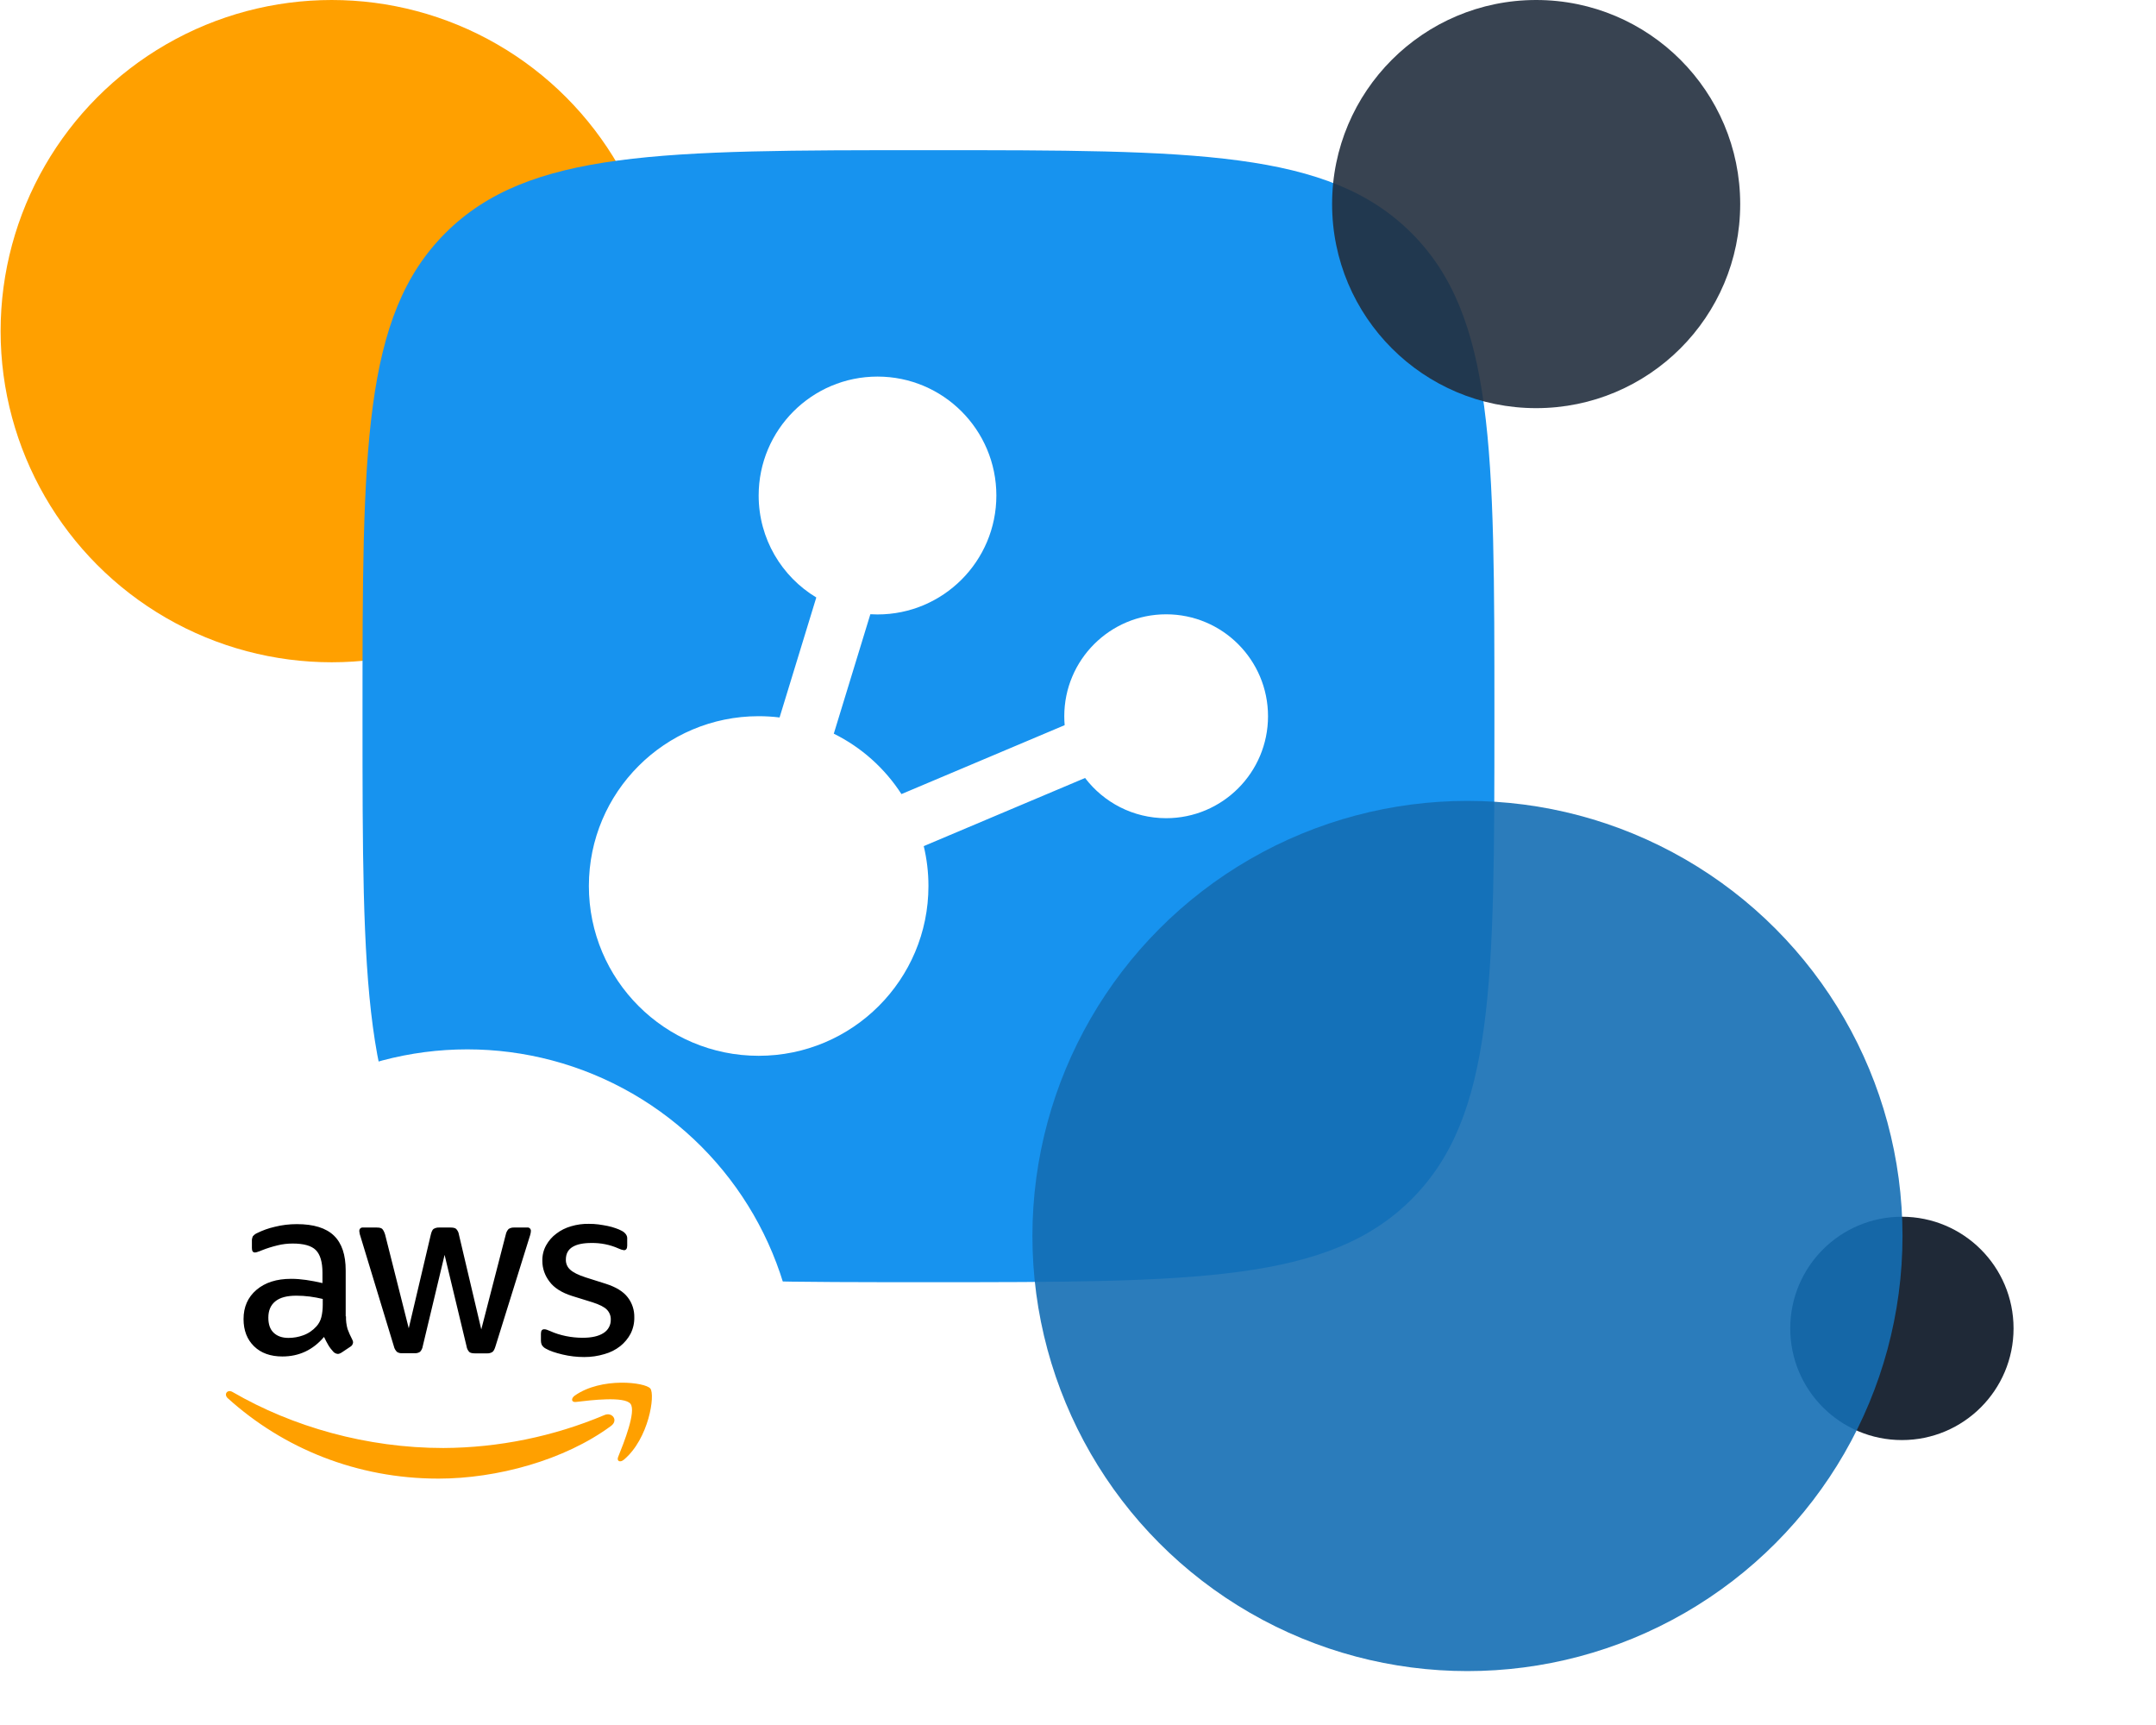
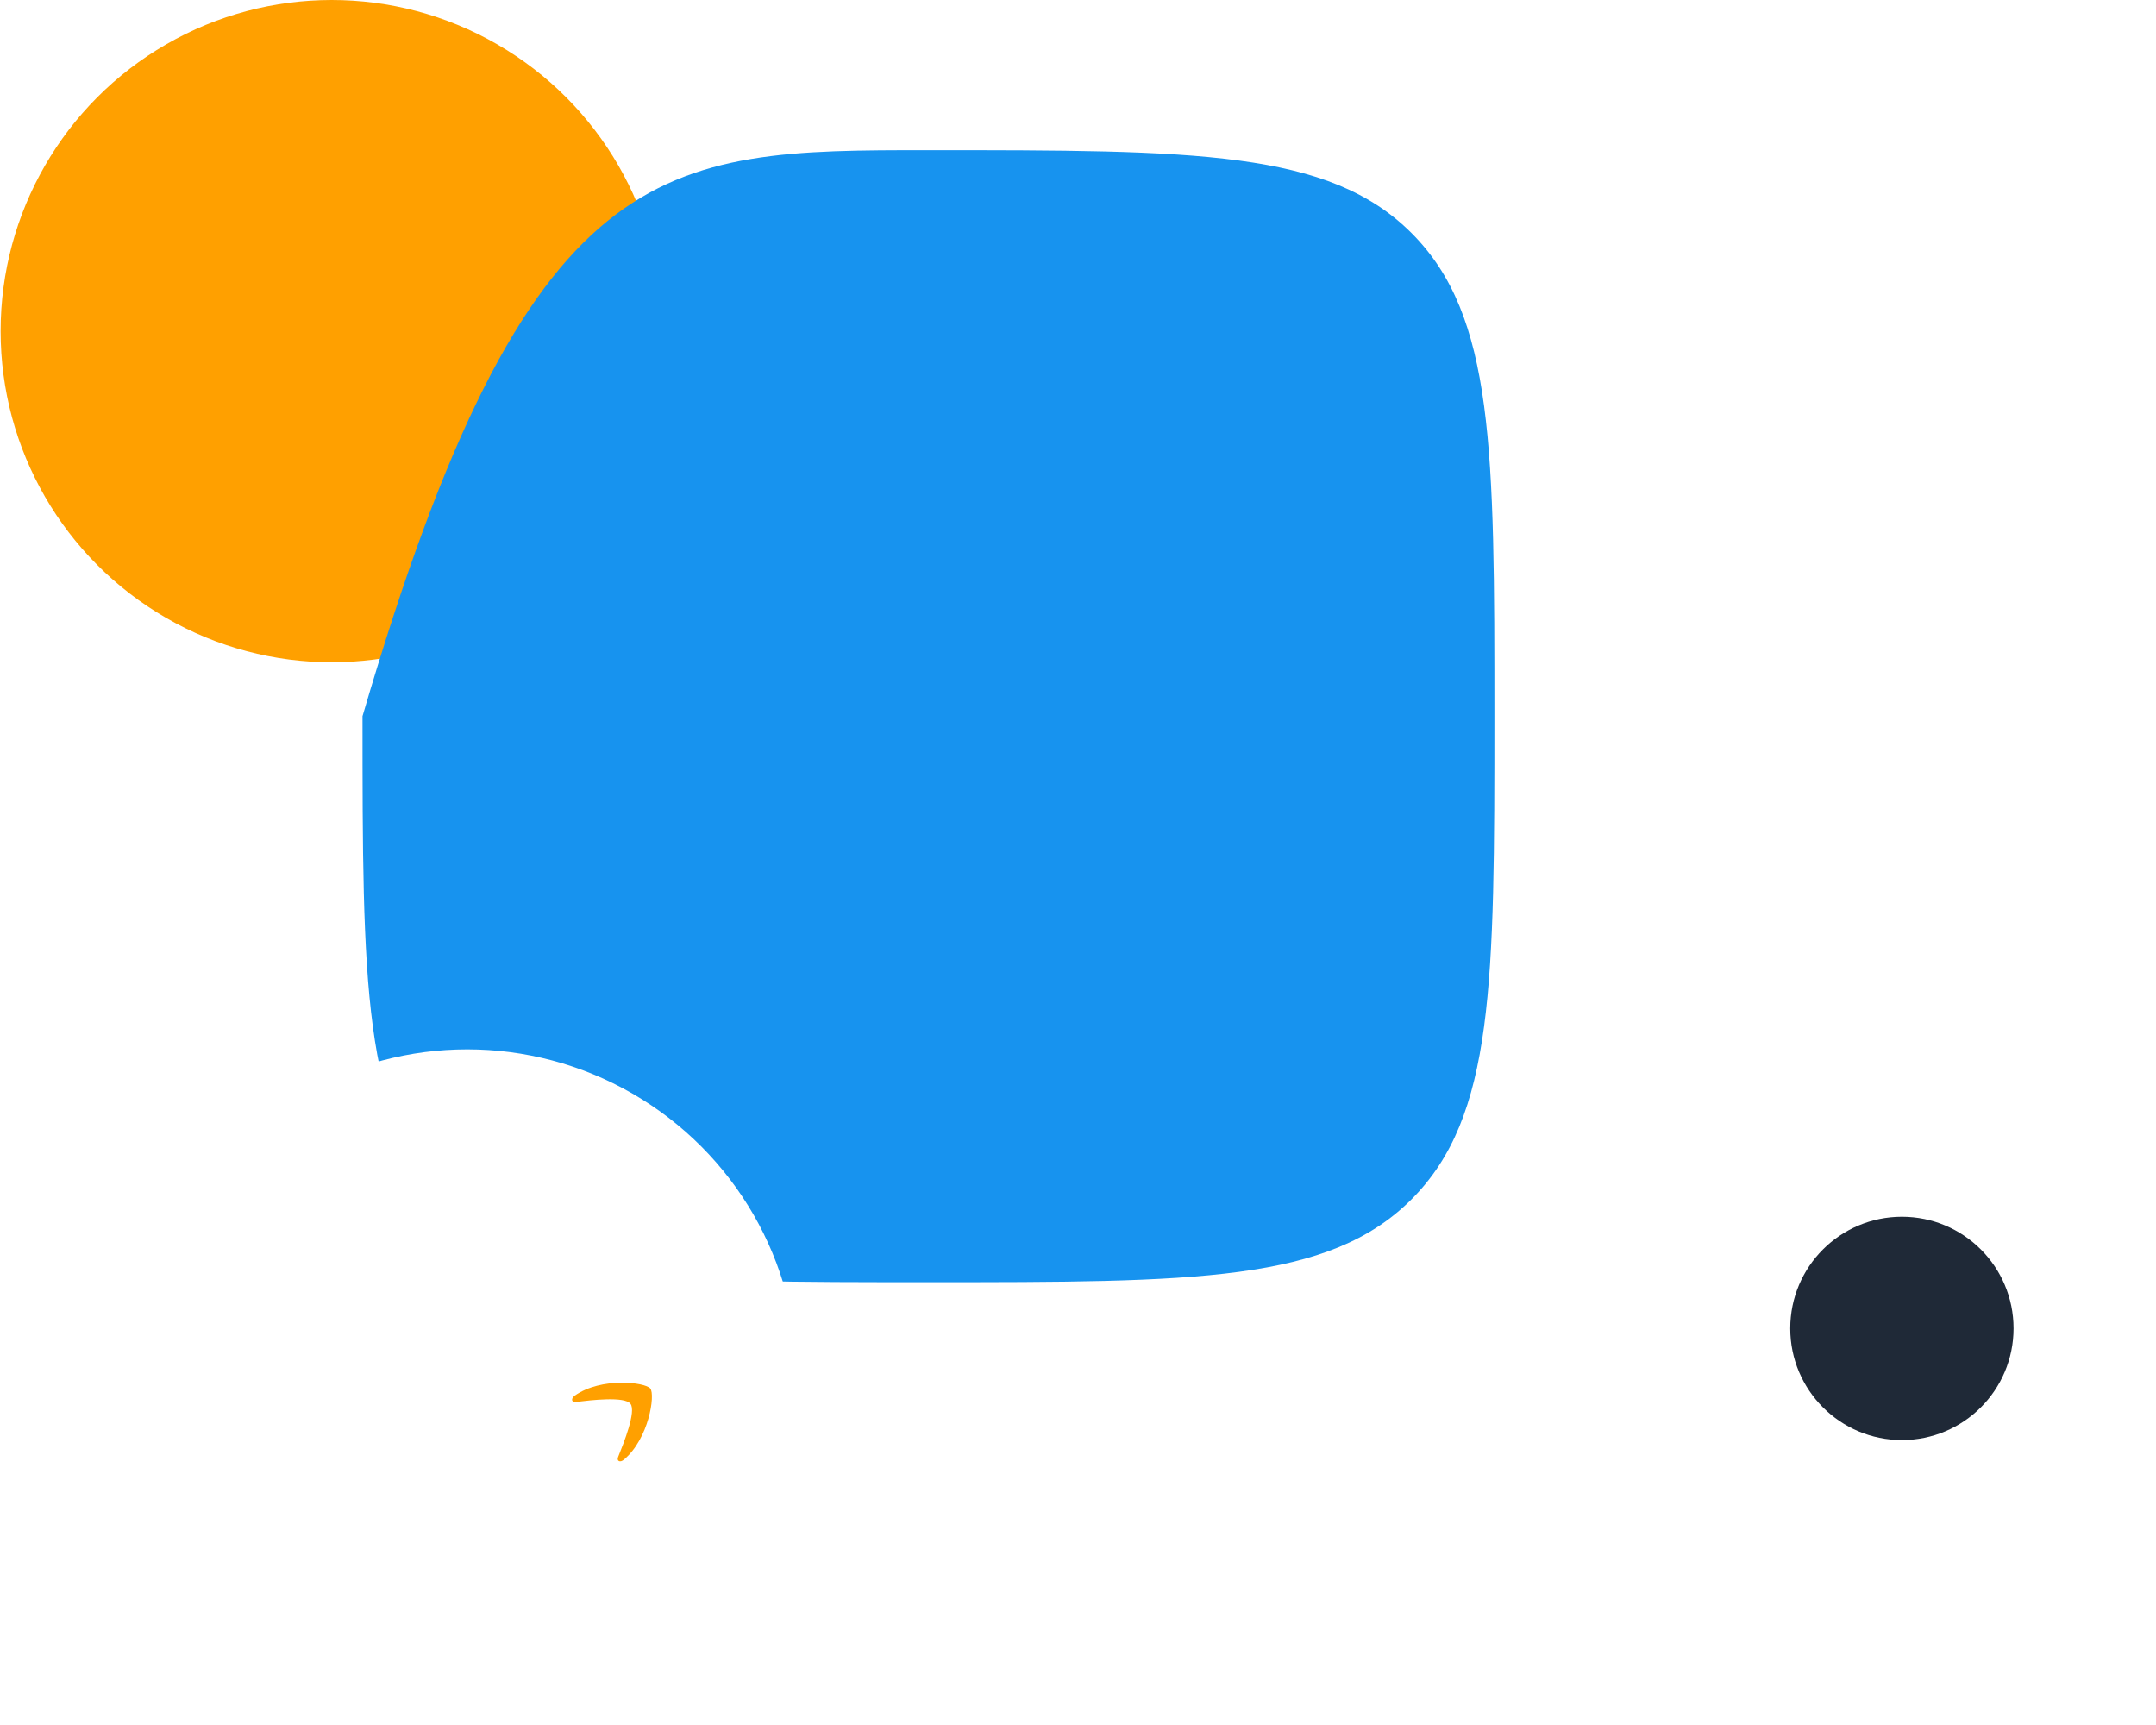
<svg xmlns="http://www.w3.org/2000/svg" width="560" height="448" viewBox="0 0 560 448" fill="none">
  <circle cx="86.158" cy="86" r="86" fill="#FFA000" />
  <circle cx="494" cy="345" r="29" fill="#1F2937" />
-   <path d="M94.158 186C94.158 116.704 94.158 82.055 115.685 60.528C137.213 39 171.861 39 241.158 39C310.454 39 345.102 39 366.63 60.528C388.158 82.055 388.158 116.704 388.158 186C388.158 255.296 388.158 289.945 366.63 311.472C345.102 333 310.454 333 241.158 333C171.861 333 137.213 333 115.685 311.472C94.158 289.945 94.158 255.296 94.158 186Z" fill="#1793EF" />
-   <path fill-rule="evenodd" clip-rule="evenodd" d="M227.925 159.577C244.974 159.577 258.795 145.748 258.795 128.69C258.795 111.631 244.974 97.802 227.925 97.802C210.876 97.802 197.055 111.631 197.055 128.69C197.055 139.929 203.055 149.767 212.026 155.17L202.486 186.333C200.706 186.115 198.894 186.002 197.055 186.002C172.699 186.002 152.955 205.746 152.955 230.102C152.955 254.458 172.699 274.202 197.055 274.202C221.411 274.202 241.155 254.458 241.155 230.102C241.155 226.534 240.731 223.065 239.932 219.743L281.837 202.05C286.671 208.396 294.305 212.492 302.895 212.492C317.509 212.492 329.355 200.639 329.355 186.017C329.355 171.395 317.509 159.542 302.895 159.542C288.282 159.542 276.435 171.395 276.435 186.017C276.435 186.797 276.469 187.569 276.535 188.332L234.142 206.231C229.827 199.541 223.751 194.094 216.57 190.544L226.067 159.522C226.682 159.558 227.301 159.577 227.925 159.577Z" fill="white" />
+   <path d="M94.158 186C137.213 39 171.861 39 241.158 39C310.454 39 345.102 39 366.63 60.528C388.158 82.055 388.158 116.704 388.158 186C388.158 255.296 388.158 289.945 366.63 311.472C345.102 333 310.454 333 241.158 333C171.861 333 137.213 333 115.685 311.472C94.158 289.945 94.158 255.296 94.158 186Z" fill="#1793EF" />
  <g filter="url(#filter0_d_6328_84987)">
    <circle cx="113.842" cy="350.842" r="85.842" fill="white" />
  </g>
-   <path d="M89.865 341.876C89.829 342.98 89.976 344.084 90.27 345.151C90.601 346.071 91.006 346.954 91.448 347.801C91.595 348.058 91.705 348.353 91.705 348.647C91.668 349.089 91.411 349.53 91.006 349.751L88.688 351.297C88.393 351.481 88.062 351.628 87.731 351.628C87.326 351.591 86.921 351.407 86.627 351.113C86.148 350.597 85.67 350.009 85.302 349.383C84.934 348.758 84.566 348.058 84.161 347.212C81.291 350.597 77.685 352.29 73.342 352.29C70.251 352.29 67.786 351.407 65.982 349.641C64.179 347.874 63.259 345.519 63.259 342.575C63.259 339.447 64.363 336.908 66.608 334.995C68.853 333.081 71.834 332.124 75.624 332.124C76.912 332.124 78.237 332.235 79.525 332.419C80.886 332.603 82.284 332.897 83.757 333.228V330.542C83.757 327.745 83.168 325.795 82.027 324.654C80.886 323.513 78.862 322.961 76.029 322.961C74.704 322.961 73.342 323.109 72.054 323.44C70.693 323.771 69.368 324.176 68.08 324.691C67.675 324.875 67.234 325.022 66.792 325.169C66.608 325.243 66.387 325.28 66.203 325.28C65.688 325.28 65.43 324.912 65.43 324.139V322.336C65.394 321.894 65.504 321.453 65.688 321.048C65.982 320.717 66.314 320.459 66.718 320.275C68.19 319.539 69.736 318.987 71.355 318.619C73.232 318.141 75.182 317.92 77.096 317.92C81.475 317.92 84.676 318.913 86.737 320.9C88.798 322.888 89.791 325.905 89.791 329.953V341.876H89.865ZM74.925 347.469C76.213 347.469 77.501 347.249 78.715 346.807C80.077 346.329 81.254 345.519 82.211 344.452C82.8 343.79 83.241 342.98 83.462 342.097C83.72 341.066 83.83 339.963 83.83 338.895V337.35C82.726 337.092 81.585 336.871 80.445 336.724C79.304 336.577 78.126 336.503 76.985 336.503C74.52 336.503 72.717 336.982 71.502 337.975C70.288 338.969 69.699 340.367 69.699 342.207C69.699 343.937 70.141 345.225 71.061 346.108C71.981 346.991 73.232 347.469 74.925 347.469ZM104.475 351.444C103.996 351.481 103.481 351.37 103.076 351.076C102.708 350.671 102.414 350.193 102.303 349.641L93.656 321.195C93.472 320.717 93.361 320.238 93.324 319.723C93.287 319.281 93.582 318.877 94.023 318.803H97.851C98.55 318.803 99.028 318.913 99.286 319.171C99.543 319.429 99.801 319.907 100.022 320.606L106.167 344.967L111.908 320.606C112.092 319.87 112.313 319.392 112.607 319.171C113.049 318.913 113.564 318.766 114.079 318.803H117.023C117.722 318.803 118.201 318.913 118.495 319.171C118.863 319.576 119.121 320.054 119.194 320.606L125.008 345.262L131.375 320.606C131.485 320.054 131.743 319.576 132.111 319.171C132.552 318.913 133.031 318.766 133.546 318.803H136.968C137.41 318.729 137.815 319.061 137.888 319.502V319.723C137.888 319.907 137.852 320.128 137.815 320.312C137.741 320.643 137.668 320.937 137.557 321.232L128.689 349.677C128.468 350.413 128.21 350.892 127.916 351.113C127.511 351.37 126.996 351.517 126.517 351.481H123.353C122.653 351.481 122.175 351.37 121.881 351.113C121.513 350.708 121.255 350.193 121.182 349.641L115.478 325.905L109.811 349.604C109.737 350.156 109.479 350.671 109.111 351.076C108.67 351.37 108.154 351.481 107.639 351.444H104.475ZM151.762 352.437C149.848 352.437 147.935 352.217 146.095 351.775C144.255 351.333 142.819 350.855 141.863 350.303C141.384 350.082 140.979 349.714 140.722 349.273C140.575 348.941 140.501 348.61 140.501 348.242V346.366C140.501 345.593 140.796 345.225 141.347 345.225C141.568 345.225 141.789 345.262 142.01 345.335C142.231 345.409 142.562 345.556 142.93 345.703C144.218 346.292 145.579 346.697 146.978 346.991C148.413 347.286 149.885 347.433 151.357 347.433C153.675 347.433 155.478 347.028 156.73 346.218C157.944 345.482 158.68 344.158 158.643 342.723C158.68 341.766 158.312 340.846 157.65 340.147C156.987 339.447 155.736 338.822 153.933 338.233L148.597 336.577C145.911 335.731 143.923 334.479 142.709 332.823C141.532 331.278 140.869 329.438 140.869 327.488C140.832 326.052 141.164 324.654 141.863 323.403C142.525 322.225 143.408 321.195 144.512 320.385C145.653 319.502 146.941 318.877 148.339 318.472C149.848 318.03 151.394 317.809 152.976 317.846C153.786 317.846 154.632 317.883 155.442 317.993C156.288 318.104 157.061 318.251 157.834 318.398C158.606 318.545 159.269 318.766 159.931 318.987C160.483 319.171 160.998 319.392 161.477 319.649C161.918 319.87 162.286 320.164 162.581 320.569C162.838 320.937 162.949 321.342 162.912 321.784V323.513C162.912 324.286 162.617 324.691 162.065 324.691C161.587 324.617 161.109 324.47 160.667 324.249C158.459 323.256 156.03 322.777 153.602 322.814C151.504 322.814 149.848 323.145 148.707 323.845C147.567 324.544 146.978 325.611 146.978 327.12C146.941 328.113 147.346 329.07 148.082 329.732C148.818 330.431 150.179 331.131 152.13 331.756L157.355 333.412C160.005 334.259 161.918 335.436 163.059 336.945C164.2 338.417 164.789 340.257 164.752 342.097C164.789 343.569 164.457 345.041 163.795 346.366C163.133 347.617 162.213 348.721 161.109 349.604C159.894 350.561 158.496 351.26 157.024 351.665C155.331 352.18 153.565 352.437 151.762 352.437Z" fill="black" />
-   <path d="M158.717 370.322C146.61 379.264 129.02 384.011 113.895 384.011C92.699 384.011 73.6 376.173 59.175 363.146C58.034 362.116 59.064 360.717 60.426 361.527C76.029 370.579 95.275 376.062 115.183 376.062C129.535 375.989 143.74 373.082 156.95 367.525C158.974 366.605 160.704 368.85 158.717 370.322Z" fill="#FFA000" />
  <path d="M163.759 364.581C162.213 362.594 153.528 363.624 149.591 364.103C148.413 364.25 148.229 363.22 149.296 362.447C156.215 357.589 167.586 358.988 168.91 360.607C170.235 362.226 168.542 373.634 162.066 379.08C161.072 379.927 160.116 379.485 160.557 378.381C162.029 374.738 165.304 366.531 163.759 364.581Z" fill="#FFA000" />
-   <circle cx="381.158" cy="321" r="113" fill="#146EB4" fill-opacity="0.9" />
-   <circle cx="399" cy="53" r="53" fill="#232F3E" fill-opacity="0.9" />
  <defs>
    <filter id="filter0_d_6328_84987" x="28" y="265" width="182.227" height="182.227" filterUnits="userSpaceOnUse" color-interpolation-filters="sRGB">
      <feFlood flood-opacity="0" result="BackgroundImageFix" />
      <feColorMatrix in="SourceAlpha" type="matrix" values="0 0 0 0 0 0 0 0 0 0 0 0 0 0 0 0 0 0 127 0" result="hardAlpha" />
      <feOffset dx="7.53" dy="7.53" />
      <feGaussianBlur stdDeviation="1.506" />
      <feComposite in2="hardAlpha" operator="out" />
      <feColorMatrix type="matrix" values="0 0 0 0 0 0 0 0 0 0 0 0 0 0 0 0 0 0 0.35 0" />
      <feBlend mode="normal" in2="BackgroundImageFix" result="effect1_dropShadow_6328_84987" />
      <feBlend mode="normal" in="SourceGraphic" in2="effect1_dropShadow_6328_84987" result="shape" />
    </filter>
  </defs>
</svg>